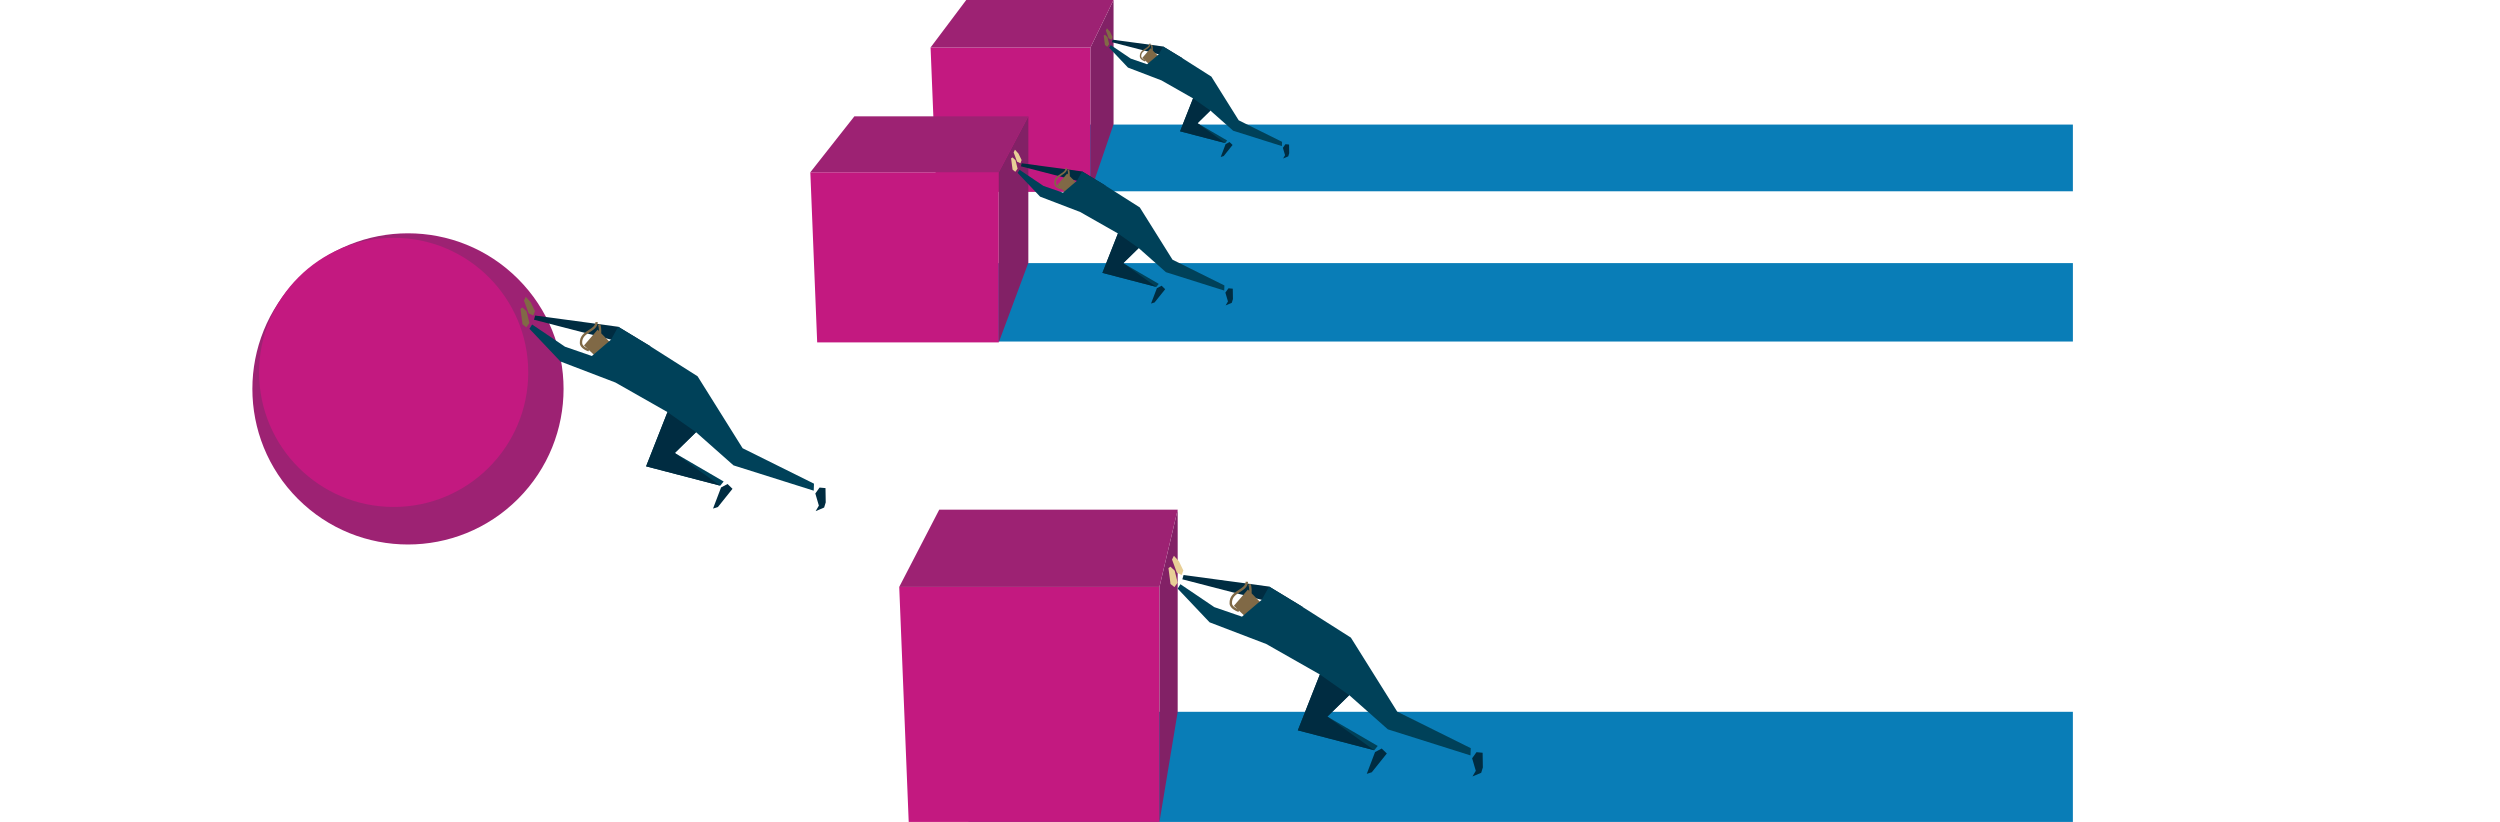
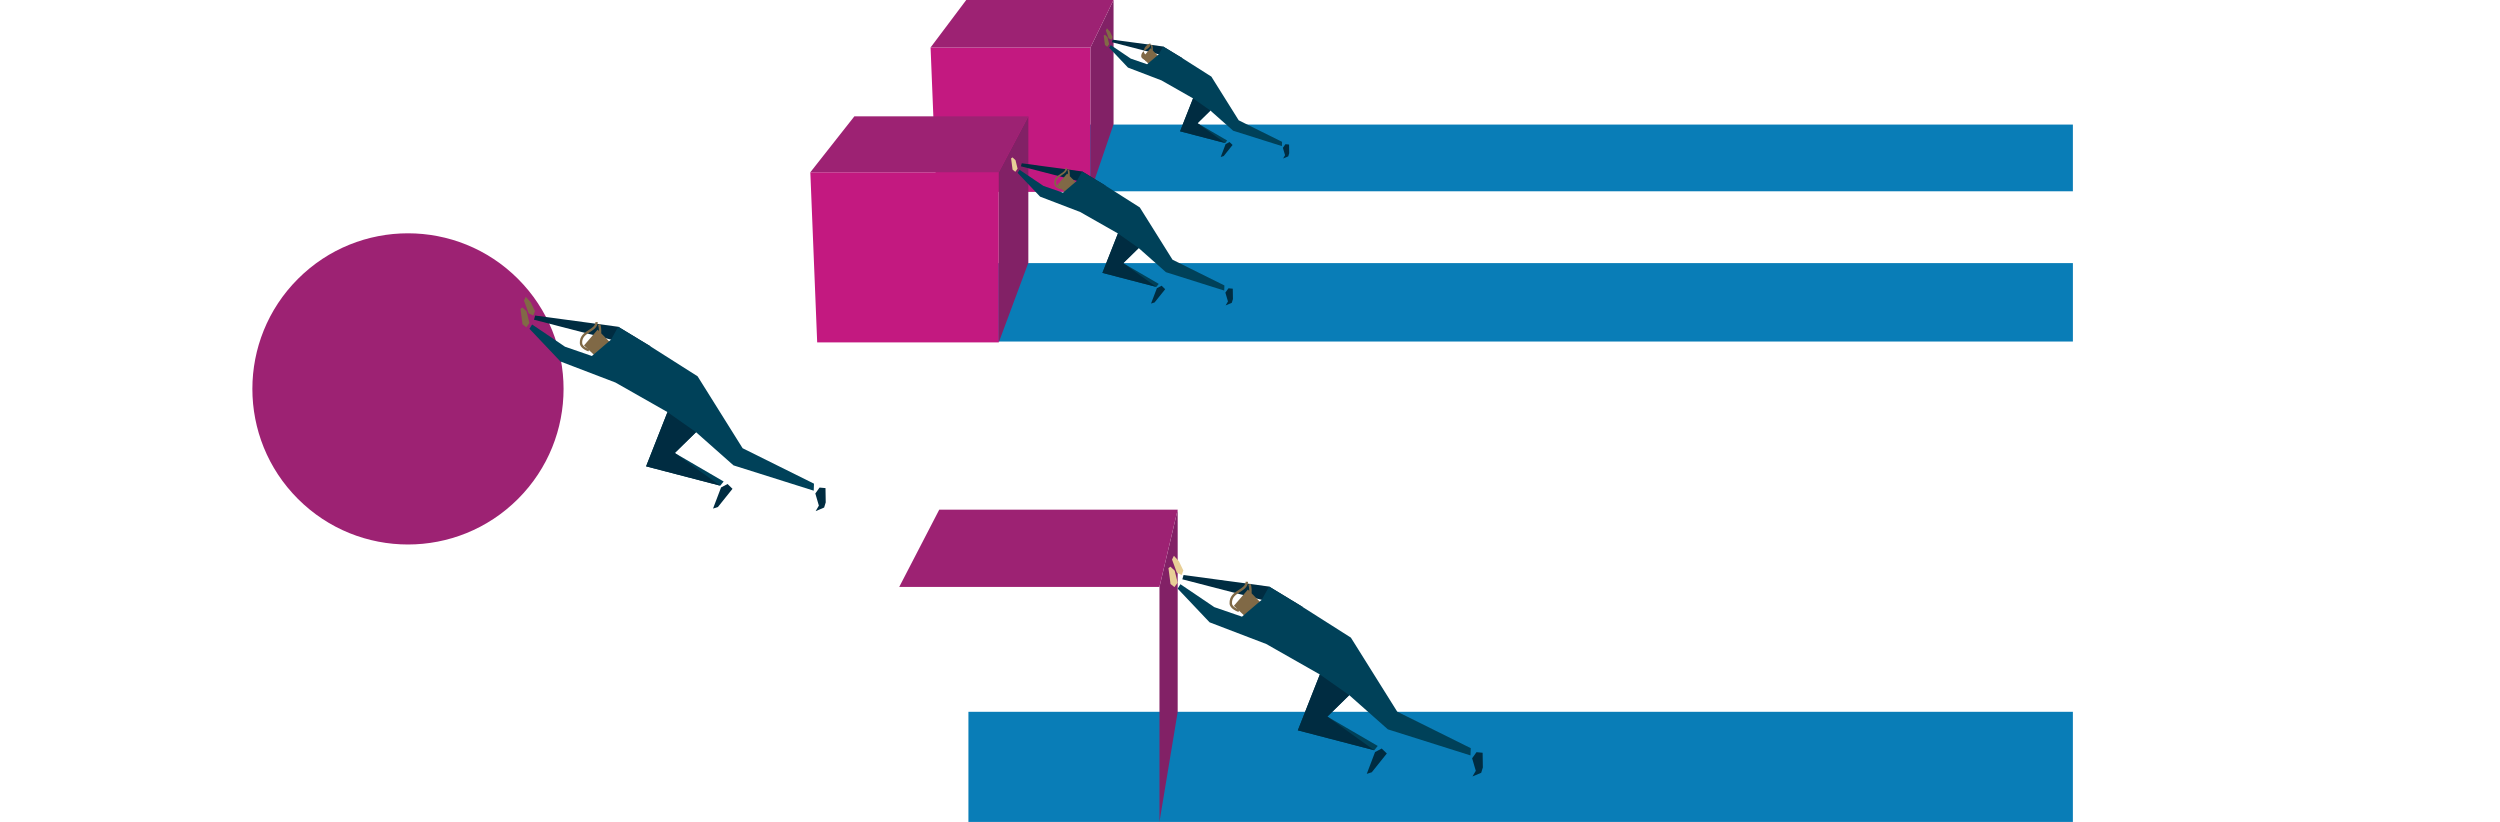
<svg xmlns="http://www.w3.org/2000/svg" version="1.1" id="_Í_ã_1" x="0px" y="0px" viewBox="0 0 1544.94 507.92" style="enable-background:new 0 0 1544.94 507.92;" xml:space="preserve">
  <style type="text/css">
	.st0{fill:#097DB7;}
	.st1{fill:#9D2273;}
	.st2{fill:#C31980;}
	.st3{fill:#822166;}
	.st4{fill:#E8CF97;}
	.st5{fill:#002C41;}
	.st6{fill:#806946;}
	.st7{fill:#004159;}
	.st8{fill:#816946;}
</style>
  <rect x="598.46" y="439.88" class="st0" width="682.53" height="68.04" />
  <rect x="529.27" y="162.59" class="st0" width="751.73" height="48.47" />
  <rect x="617.8" y="76.98" class="st0" width="663.19" height="41.23" />
  <ellipse transform="matrix(0.707 -0.707 0.707 0.707 -96.083 248.702)" class="st1" cx="252.17" cy="240.33" rx="96.17" ry="96.17" />
-   <circle class="st2" cx="243.28" cy="230.12" r="83.16" />
  <g>
-     <polygon class="st2" points="716.52,507.92 561.56,507.92 555.7,362.71 716.52,362.71  " />
    <polygon class="st3" points="716.52,507.92 727.78,440.01 727.78,314.96 716.52,362.71  " />
    <polygon class="st1" points="727.78,314.96 580.43,314.96 555.7,362.71 716.52,362.71  " />
  </g>
  <g>
    <polygon class="st4" points="730.27,355.34 727.27,353.93 724.29,345.77 725.45,343.45 728.56,346.88 731.28,352.52  " />
    <polygon class="st4" points="727.76,360.09 725.93,352.64 723.3,350.19 722.07,351.08 723.35,360.9 725.75,362.81  " />
    <polygon class="st5" points="730.66,358 731.41,355.34 784.28,362.48 805.26,375.19 779.71,370.68  " />
    <g>
      <polygon class="st6" points="762.5,374.39 771.15,364.34 782.54,375.9 773.33,384.58   " />
      <g>
        <path class="st6" d="M765.38,378.17l0.45-1.43c-1.22-0.38-4.41-1.83-4.49-3.88c-0.15-3.75,2.33-5.34,4.96-7.02     c2.37-1.52,4.83-3.09,4.99-6.29l-1.5-0.08c-0.12,2.43-2.06,3.66-4.3,5.1c-2.73,1.75-5.84,3.73-5.65,8.34     C759.98,376.43,765.16,378.09,765.38,378.17L765.38,378.17z" />
        <path class="st6" d="M773.45,366.81c0.03-0.42,0.26-4.16-0.65-6.08l-1.35,0.65c0.63,1.33,0.58,4.3,0.51,5.33l1.5,0.1H773.45z" />
      </g>
    </g>
    <polygon class="st5" points="849.75,464.75 844.63,478.23 847.74,477.23 857.03,465.63 853.85,462.57  " />
    <polygon class="st5" points="909.74,468.6 912.01,476.34 909.95,479.84 915.35,477.55 916.37,474.28 916.23,465.18 912.44,464.83     " />
    <polygon class="st7" points="779.71,370.68 767.51,381.09 750.41,375.19 729.47,361.03 727.78,363.77 747.49,384.58 782.54,397.99    815.64,416.81 802.02,451.34 849.25,463.65 851.39,460.97 820.27,442.85 833.8,429.59 857.67,450.72 908.73,466.83 908.9,462.35    863.46,439.8 834.81,394.03 804.72,374.92 784.28,362.48  " />
    <polygon class="st5" points="815.64,416.81 802.02,451.34 849.25,463.65 820.27,442.85 833.8,429.59  " />
  </g>
  <g>
    <polygon class="st8" points="329.6,194.99 326.69,193.62 323.79,185.71 324.92,183.45 327.94,186.78 330.58,192.26  " />
    <polygon class="st8" points="327.16,199.6 325.39,192.37 322.84,190 321.64,190.86 322.89,200.39 325.21,202.24  " />
    <polygon class="st5" points="329.98,197.58 330.71,194.99 382.04,201.93 402.41,214.26 377.6,209.89  " />
    <g>
      <polygon class="st6" points="360.9,213.49 369.29,203.73 380.35,214.95 371.41,223.38   " />
      <g>
        <path class="st6" d="M363.69,217.16l0.44-1.39c-1.19-0.37-4.28-1.78-4.36-3.77c-0.15-3.64,2.26-5.18,4.82-6.81     c2.3-1.48,4.69-3,4.84-6.11l-1.45-0.07c-0.12,2.36-2,3.56-4.18,4.95c-2.65,1.7-5.67,3.62-5.49,8.1     C358.45,215.48,363.48,217.09,363.69,217.16L363.69,217.16z" />
        <path class="st6" d="M371.53,206.13c0.03-0.41,0.25-4.04-0.63-5.9l-1.31,0.63c0.61,1.29,0.57,4.17,0.49,5.18l1.46,0.1     L371.53,206.13z" />
      </g>
    </g>
    <polygon class="st5" points="445.61,301.22 440.63,314.3 443.65,313.33 452.67,302.07 449.59,299.1  " />
    <polygon class="st5" points="503.85,304.96 506.04,312.47 504.05,315.87 509.29,313.65 510.28,310.47 510.14,301.64 506.47,301.3     " />
    <polygon class="st7" points="377.6,209.89 365.76,220 349.16,214.26 328.83,200.52 327.19,203.18 346.32,223.38 380.35,236.4    412.49,254.67 399.27,288.19 445.12,300.15 447.19,297.55 416.98,279.95 430.12,267.08 453.29,287.59 502.86,303.23 503.02,298.89    458.91,276.99 431.1,232.55 401.89,214.01 382.04,201.93  " />
    <polygon class="st5" points="412.49,254.67 399.27,288.19 445.12,300.15 416.98,279.95 430.12,267.08  " />
  </g>
  <g>
    <polygon class="st2" points="673.89,118.57 578.67,118.57 575.07,29.34 673.89,29.34  " />
    <polygon class="st3" points="673.89,118.57 688.15,76.84 688.15,0 673.89,29.34  " />
    <polygon class="st1" points="688.15,0 597.11,0 575.07,29.34 673.89,29.34  " />
  </g>
  <g>
    <polygon class="st8" points="686.92,24.52 685.15,23.69 683.39,18.88 684.07,17.51 685.9,19.53 687.51,22.86  " />
    <polygon class="st8" points="685.44,27.32 684.36,22.93 682.81,21.48 682.08,22.01 682.83,27.8 684.25,28.93  " />
    <polygon class="st5" points="687.14,26.09 687.59,24.52 718.78,28.73 731.16,36.23 716.08,33.57  " />
    <g>
      <polygon class="st6" points="705.93,35.76 711.03,29.83 717.75,36.65 712.32,41.77   " />
      <g>
-         <path class="st6" d="M707.63,37.99l0.27-0.84c-0.72-0.23-2.6-1.08-2.65-2.29c-0.09-2.21,1.38-3.15,2.93-4.14     c1.4-0.9,2.85-1.82,2.94-3.71l-0.88-0.04c-0.07,1.43-1.22,2.16-2.54,3.01c-1.61,1.03-3.44,2.2-3.33,4.92     c0.08,2.08,3.14,3.06,3.27,3.1L707.63,37.99z" />
+         <path class="st6" d="M707.63,37.99l0.27-0.84c-0.72-0.23-2.6-1.08-2.65-2.29c-0.09-2.21,1.38-3.15,2.93-4.14     c1.4-0.9,2.85-1.82,2.94-3.71l-0.88-0.04c-1.61,1.03-3.44,2.2-3.33,4.92     c0.08,2.08,3.14,3.06,3.27,3.1L707.63,37.99z" />
        <path class="st6" d="M712.39,31.29c0.01-0.25,0.15-2.46-0.39-3.59l-0.8,0.38c0.37,0.78,0.34,2.54,0.3,3.14l0.89,0.06V31.29z" />
      </g>
    </g>
    <polygon class="st5" points="757.4,89.07 754.38,97.02 756.22,96.43 761.7,89.58 759.82,87.78  " />
    <polygon class="st5" points="792.79,91.34 794.13,95.9 792.92,97.97 796.1,96.62 796.7,94.69 796.62,89.32 794.38,89.11  " />
    <polygon class="st7" points="716.08,33.57 708.88,39.71 698.8,36.23 686.45,27.88 685.45,29.49 697.07,41.77 717.75,49.68    737.28,60.79 729.25,81.15 757.11,88.42 758.37,86.84 740.01,76.14 747.99,68.32 762.07,80.79 792.19,90.29 792.29,87.65    765.49,74.35 748.59,47.34 730.84,36.07 718.78,28.73  " />
    <polygon class="st5" points="737.28,60.79 729.25,81.15 757.11,88.42 740.01,76.14 747.99,68.32  " />
  </g>
  <g>
    <polygon class="st2" points="617.21,211.61 505,211.61 500.76,106.46 617.21,106.46  " />
    <polygon class="st3" points="617.21,211.61 635.49,162.43 635.49,71.88 617.21,106.46  " />
    <polygon class="st1" points="635.49,71.88 527.99,71.88 500.76,106.46 617.21,106.46  " />
  </g>
  <g>
-     <polygon class="st4" points="630.62,100.9 628.51,99.91 626.4,94.15 627.22,92.51 629.41,94.93 631.33,98.91  " />
    <polygon class="st4" points="628.85,104.25 627.56,98.99 625.71,97.27 624.83,97.89 625.74,104.82 627.43,106.17  " />
    <polygon class="st5" points="630.89,102.78 631.42,100.9 668.73,105.94 683.53,114.9 665.5,111.73  " />
    <g>
      <polygon class="st6" points="653.37,114.34 659.47,107.25 667.51,115.41 661,121.53   " />
      <g>
        <path class="st6" d="M655.39,117.01l0.32-1.01c-0.86-0.27-3.11-1.29-3.17-2.74c-0.11-2.65,1.64-3.77,3.5-4.95     c1.67-1.07,3.41-2.18,3.52-4.44l-1.06-0.05c-0.09,1.71-1.45,2.59-3.04,3.6c-1.93,1.23-4.12,2.63-3.99,5.89     C651.57,115.8,655.22,116.97,655.39,117.01L655.39,117.01z" />
        <path class="st6" d="M661.09,108.99c0.02-0.3,0.18-2.94-0.46-4.29l-0.96,0.46c0.45,0.94,0.41,3.03,0.36,3.76L661.09,108.99     L661.09,108.99z" />
      </g>
    </g>
    <polygon class="st5" points="714.93,178.1 711.31,187.61 713.51,186.9 720.06,178.72 717.82,176.56  " />
    <polygon class="st5" points="757.25,180.82 758.85,186.28 757.4,188.75 761.21,187.13 761.93,184.82 761.83,178.4 759.16,178.16     " />
    <polygon class="st7" points="665.5,111.73 656.9,119.07 644.83,114.9 630.06,104.92 628.87,106.85 642.77,121.53 667.51,131    690.86,144.27 681.25,168.63 714.57,177.32 716.08,175.43 694.12,162.64 703.67,153.29 720.51,168.2 756.54,179.56 756.66,176.4    724.59,160.49 704.38,128.2 683.16,114.72 668.73,105.94  " />
    <polygon class="st5" points="690.86,144.27 681.25,168.63 714.57,177.32 694.12,162.64 703.67,153.29  " />
  </g>
</svg>